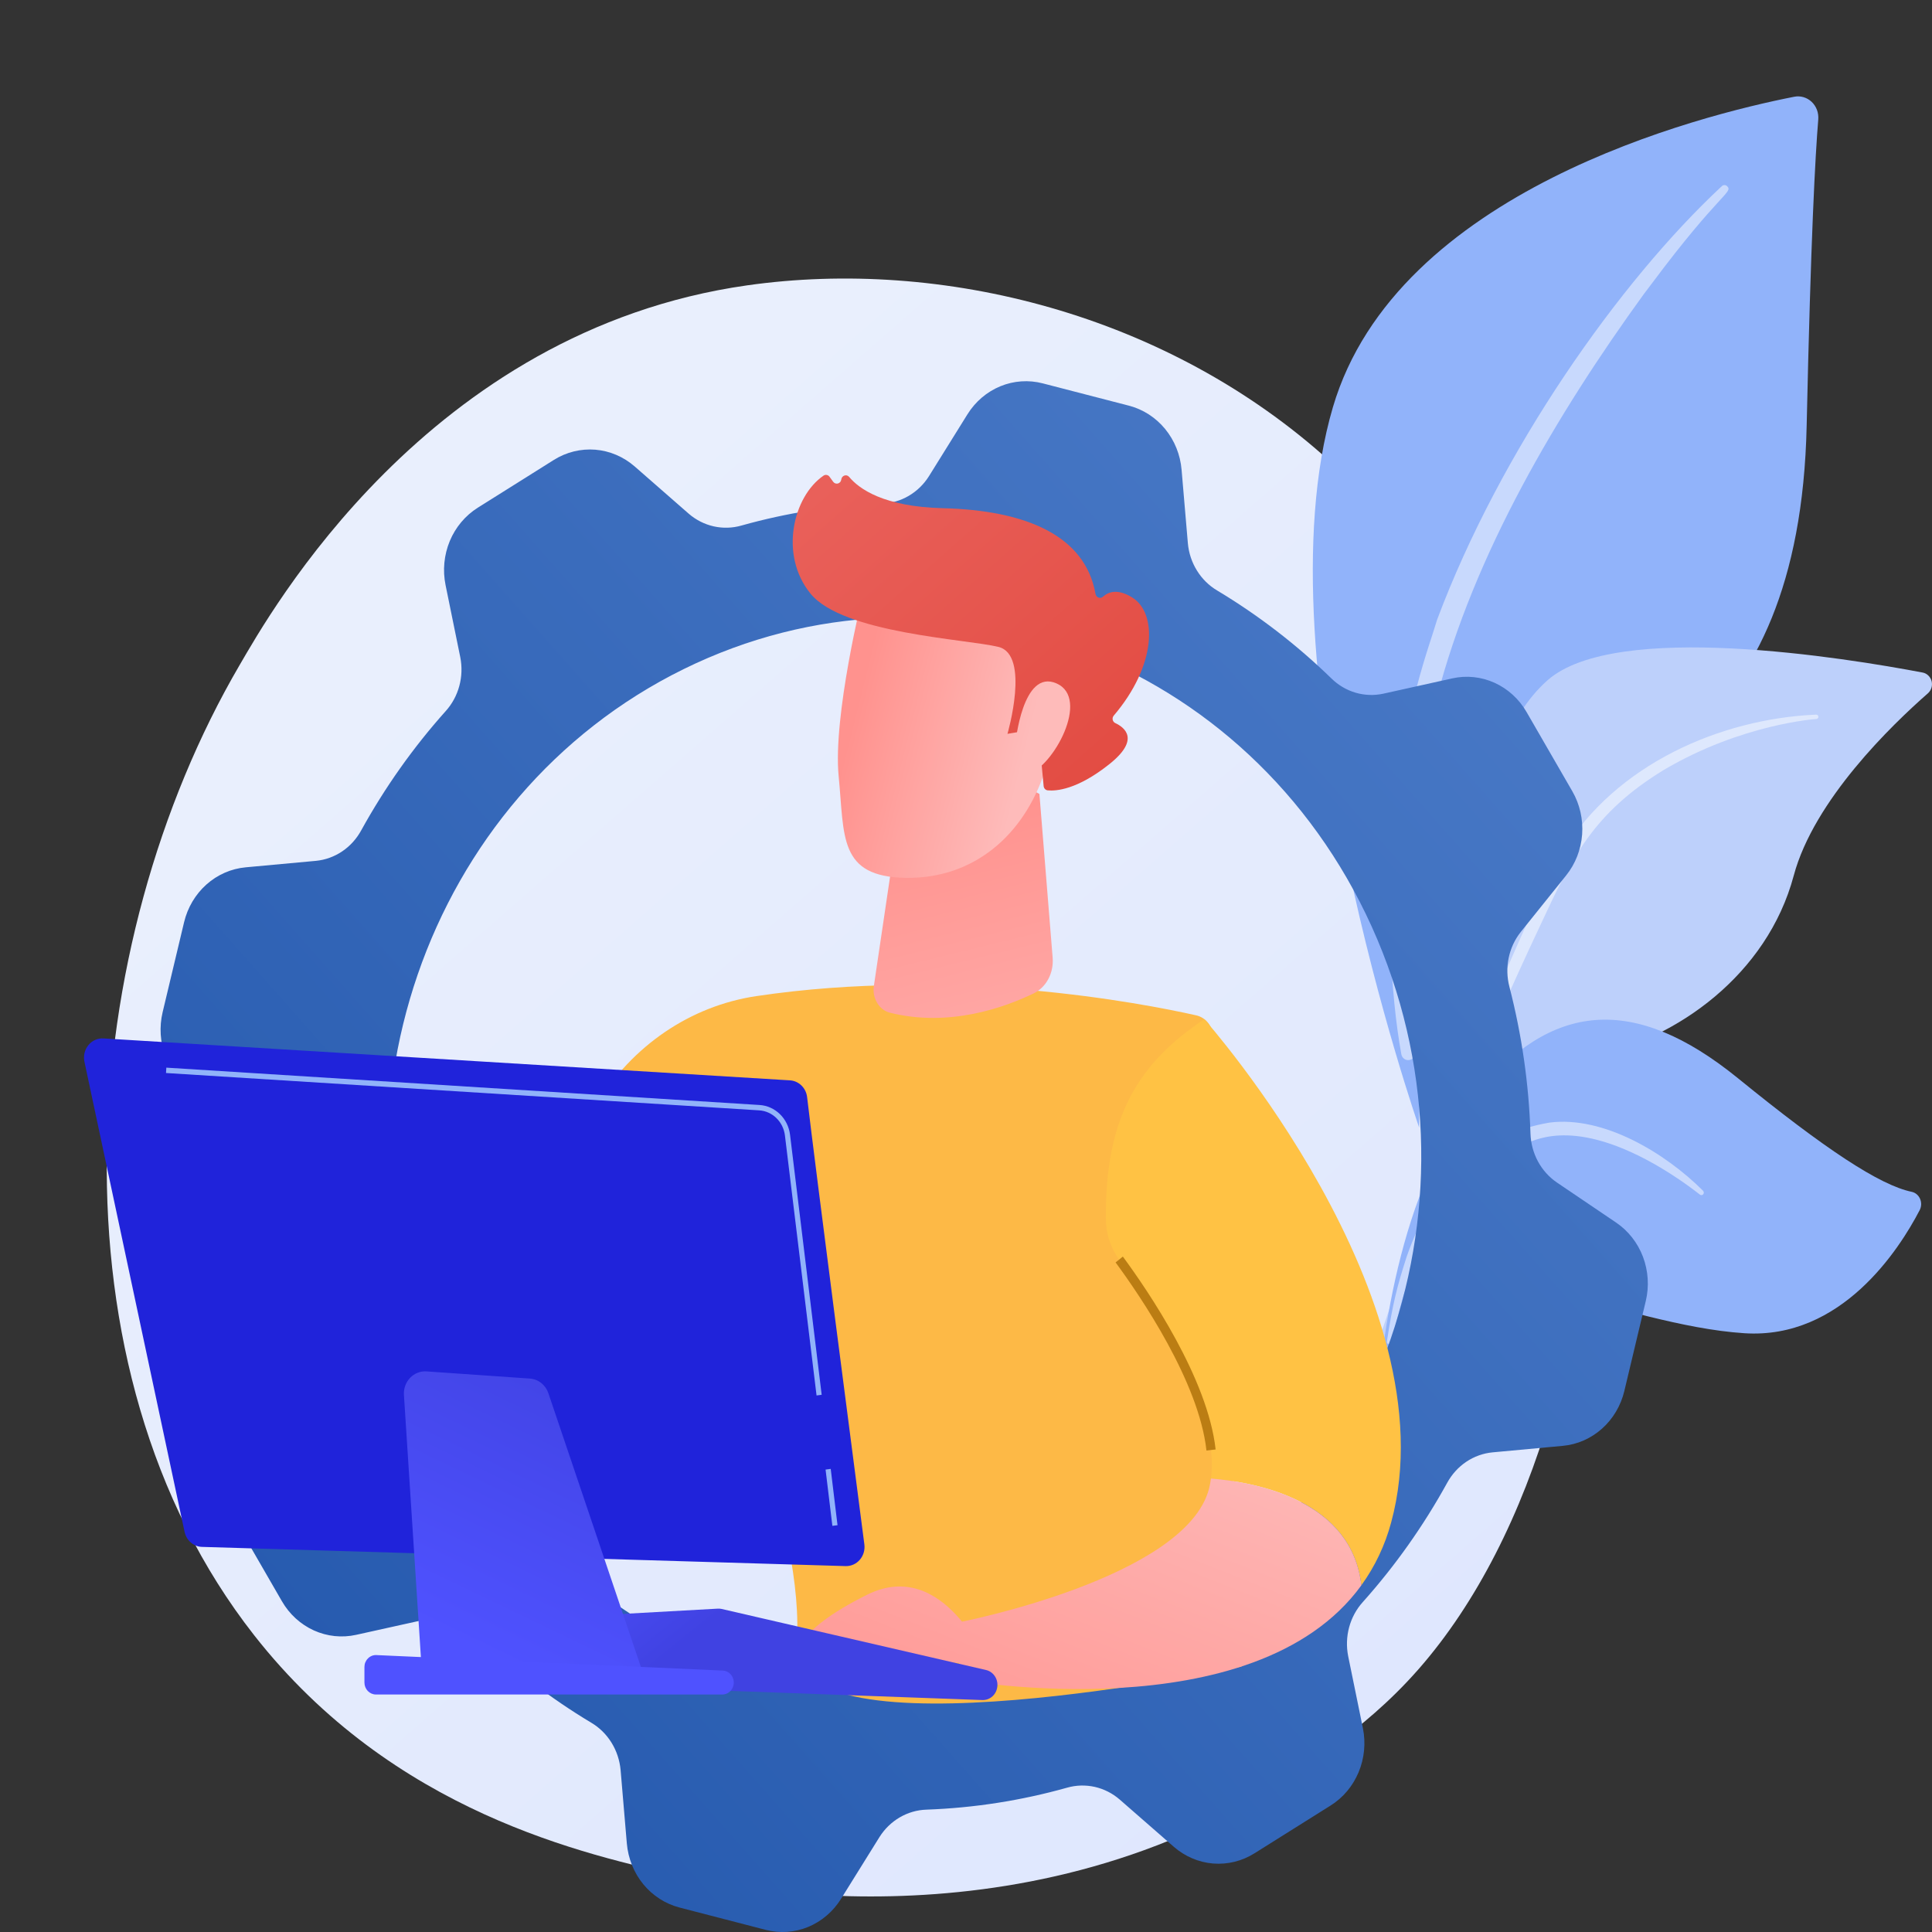
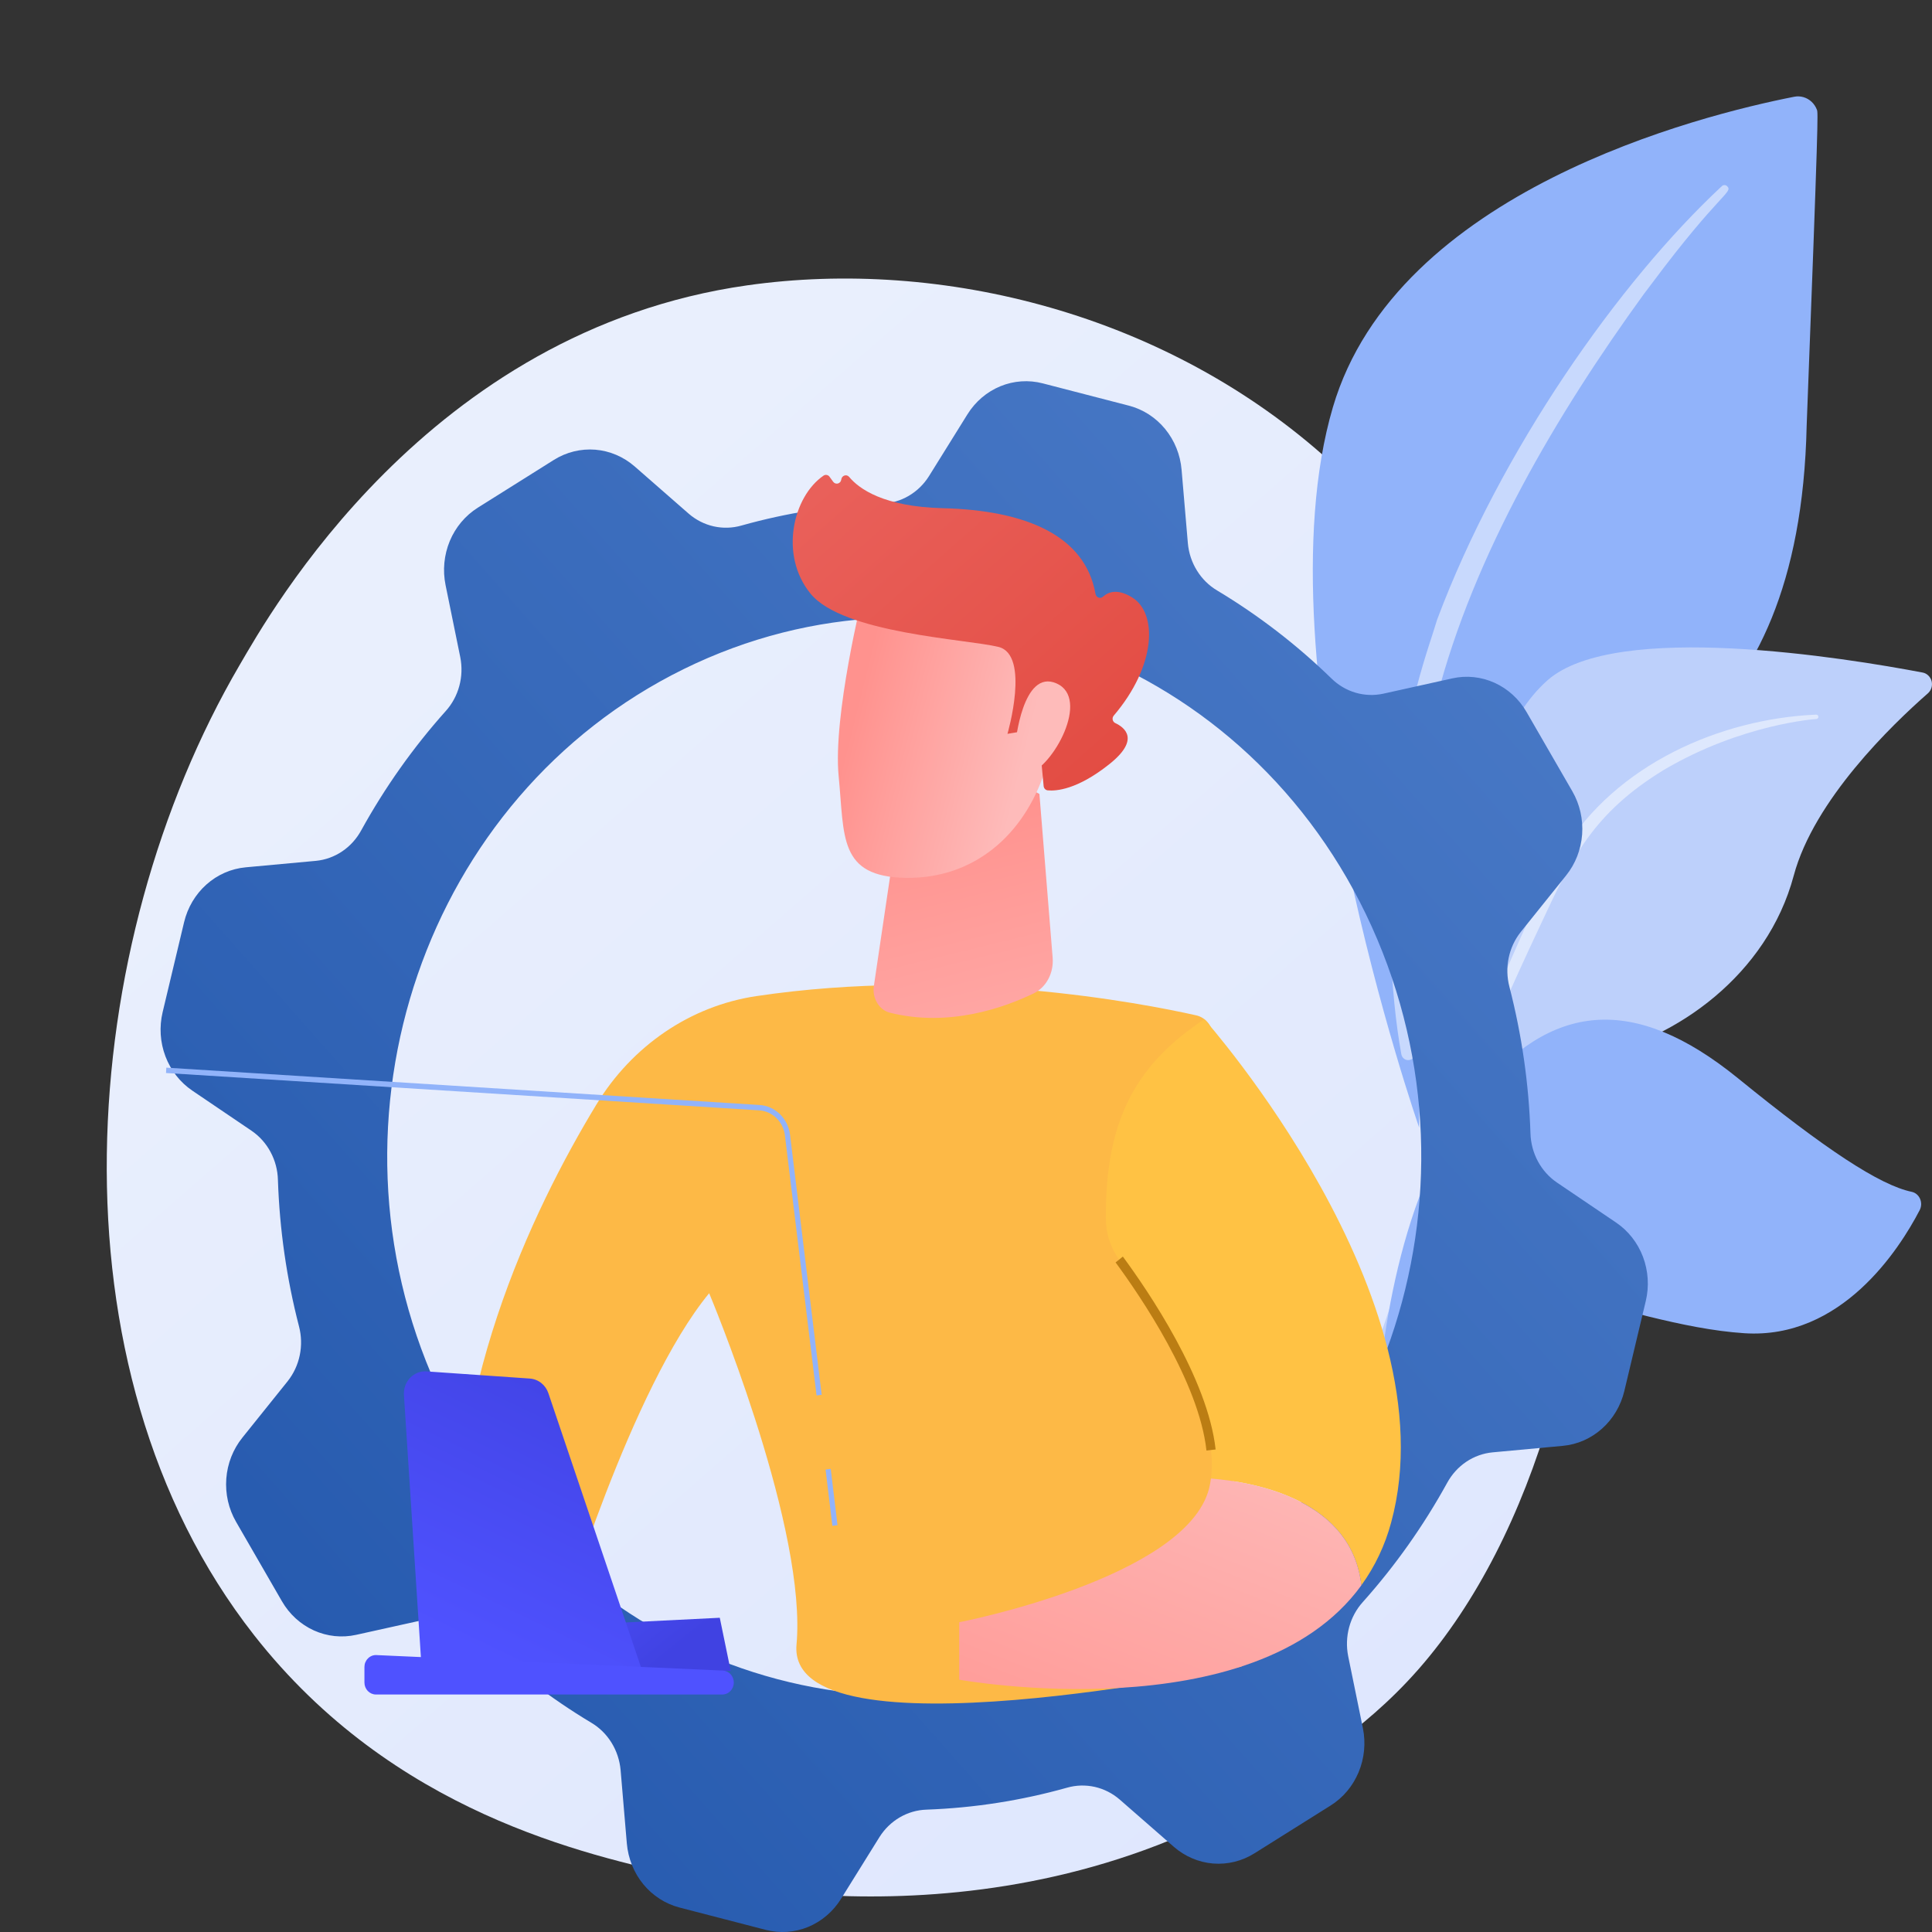
<svg xmlns="http://www.w3.org/2000/svg" width="54" height="54" viewBox="0 0 54 54" fill="none">
  <rect x="0" y="0" width="54" height="54" fill="#333333" stroke="none" />
  <g clip-path="url(#clip0_131_3915)">
    <path d="M39.656 46.646C38.804 47.618 37.998 48.246 37.361 48.742C29.877 54.569 21.02 52.871 19.137 52.456C16.358 51.843 10.985 50.658 7.101 45.702C1.224 38.203 2.139 26.388 6.697 18.589C7.531 17.163 11.936 9.245 20.887 7.975C26.305 7.207 32.62 8.757 37.194 12.914C46.794 21.642 46.111 39.272 39.656 46.646Z" fill="url(#paint0_linear_131_3915)" />
-     <path d="M39.667 31.52C39.667 31.52 39.524 25.267 42.286 23.594C45.049 21.92 50.3 20.874 50.497 11.895C50.612 6.638 50.738 4.34 50.821 3.338C50.828 3.247 50.816 3.155 50.784 3.07C50.752 2.985 50.702 2.909 50.637 2.847C50.572 2.786 50.494 2.741 50.41 2.716C50.325 2.691 50.236 2.687 50.15 2.704C47.534 3.218 39.036 5.333 37.255 11.381C35.143 18.551 39.667 31.52 39.667 31.52Z" fill="#91B3FA" />
+     <path d="M39.667 31.52C39.667 31.52 39.524 25.267 42.286 23.594C45.049 21.92 50.3 20.874 50.497 11.895C50.828 3.247 50.816 3.155 50.784 3.07C50.752 2.985 50.702 2.909 50.637 2.847C50.572 2.786 50.494 2.741 50.41 2.716C50.325 2.691 50.236 2.687 50.15 2.704C47.534 3.218 39.036 5.333 37.255 11.381C35.143 18.551 39.667 31.52 39.667 31.52Z" fill="#91B3FA" />
    <path opacity="0.5" d="M48.127 5.202C45.256 7.873 41.935 12.599 40.166 17.325C39.938 18.104 39.274 19.76 38.985 22.703C38.728 25.157 38.856 27.751 39.168 29.468C39.178 29.52 39.207 29.566 39.249 29.596C39.291 29.626 39.343 29.637 39.393 29.627C39.572 29.592 39.548 29.391 39.546 29.397C39.189 26.464 39.337 22.813 40.155 19.519C41.2 15.474 43.53 11.553 45.941 8.226L46.189 7.898C48.057 5.397 48.45 5.379 48.275 5.205C48.255 5.185 48.229 5.174 48.202 5.173C48.174 5.173 48.148 5.183 48.127 5.202Z" fill="white" />
    <path d="M35.08 44.761C34.668 44.971 38.976 39.322 40.325 30.451C40.961 26.27 40.97 21.032 43.254 19.014C45.154 17.334 51.622 18.395 53.739 18.798C53.798 18.809 53.853 18.838 53.897 18.881C53.941 18.923 53.973 18.978 53.989 19.038C54.004 19.099 54.003 19.163 53.985 19.223C53.967 19.283 53.933 19.336 53.887 19.377C52.872 20.266 50.701 22.362 50.135 24.475C49.389 27.26 46.85 29.031 44.577 29.51C42.304 29.99 41.04 30.455 39.932 34.245C38.825 38.035 36.249 44.163 35.08 44.761Z" fill="#BDD0FB" />
    <path opacity="0.5" d="M50.762 19.974C48.062 20.092 45.164 21.376 43.693 23.786L43.554 24.015C43.234 24.555 41.417 28.387 40.407 31.563C40.404 31.572 40.403 31.582 40.404 31.593C40.404 31.602 40.407 31.612 40.411 31.621C40.415 31.63 40.421 31.638 40.428 31.645C40.436 31.651 40.444 31.656 40.453 31.659C40.471 31.665 40.49 31.664 40.507 31.655C40.524 31.647 40.537 31.632 40.544 31.614C41.247 29.821 42.257 27.545 43.061 25.843C43.924 23.987 44.528 22.73 46.495 21.525C48.685 20.228 50.777 20.095 50.771 20.096C50.786 20.095 50.8 20.087 50.81 20.075C50.821 20.063 50.826 20.047 50.825 20.031C50.824 20.015 50.816 20 50.805 19.99C50.793 19.979 50.778 19.974 50.762 19.975V19.974Z" fill="white" />
    <path d="M36.927 45.504C36.682 45.639 38.302 42.731 38.427 40.169C38.551 37.608 39.105 33.236 41.224 30.62C43.342 28.005 45.662 27.766 48.585 30.144C51.021 32.125 52.54 33.125 53.43 33.311C53.651 33.357 53.763 33.617 53.656 33.823C53.085 34.921 51.469 37.442 48.755 37.264C45.294 37.038 41.1 34.692 39.822 36.649C38.544 38.606 38.708 39.701 38.668 40.628C38.629 41.556 38.543 44.615 36.927 45.504Z" fill="#91B3FA" />
-     <path opacity="0.5" d="M47.603 33.284C46.543 32.224 44.816 31.182 43.307 31.377C41.343 31.707 40.036 33.074 39.322 35.109C39.043 35.973 38.928 36.435 38.764 37.494C38.75 37.579 38.87 37.604 38.89 37.521C39.01 37.024 39.129 36.503 39.306 35.964C40.342 32.488 42.55 32.019 42.636 31.948C42.802 31.966 43.815 31.175 46.218 32.523C46.669 32.779 47.101 33.068 47.512 33.389L47.515 33.391C47.528 33.401 47.545 33.406 47.562 33.404C47.579 33.402 47.595 33.393 47.606 33.38C47.617 33.366 47.622 33.349 47.622 33.331C47.621 33.313 47.614 33.297 47.601 33.284H47.603Z" fill="white" />
    <path d="M6.599 42.537L7.879 44.754C8.088 45.117 8.401 45.402 8.773 45.571C9.145 45.739 9.558 45.782 9.955 45.694L11.883 45.267C12.14 45.211 12.406 45.22 12.658 45.294C12.911 45.368 13.142 45.505 13.333 45.693C14.305 46.637 15.376 47.462 16.527 48.151C16.756 48.287 16.949 48.477 17.092 48.708C17.234 48.938 17.321 49.2 17.346 49.473L17.52 51.522C17.556 51.944 17.717 52.343 17.98 52.665C18.244 52.986 18.598 53.214 18.992 53.316L21.401 53.94C21.795 54.042 22.209 54.014 22.587 53.859C22.964 53.703 23.285 53.429 23.506 53.075L24.58 51.349C24.724 51.119 24.919 50.93 25.148 50.796C25.378 50.662 25.634 50.588 25.897 50.58C27.224 50.532 28.541 50.327 29.823 49.967C30.076 49.894 30.342 49.887 30.599 49.944C30.855 50.002 31.095 50.123 31.296 50.298L32.808 51.618C33.119 51.889 33.503 52.053 33.908 52.086C34.312 52.118 34.717 52.019 35.064 51.8L37.191 50.465C37.539 50.247 37.812 49.922 37.974 49.533C38.136 49.145 38.177 48.715 38.093 48.301L37.682 46.291C37.629 46.023 37.638 45.745 37.709 45.482C37.78 45.219 37.911 44.977 38.091 44.778C38.996 43.765 39.787 42.648 40.448 41.447C40.578 41.209 40.761 41.007 40.981 40.858C41.202 40.71 41.454 40.619 41.716 40.594L43.681 40.412C44.085 40.375 44.468 40.207 44.776 39.932C45.085 39.657 45.303 39.288 45.401 38.878L46 36.365C46.098 35.955 46.07 35.523 45.922 35.129C45.773 34.736 45.51 34.4 45.169 34.17L43.514 33.05C43.294 32.9 43.113 32.697 42.984 32.458C42.856 32.218 42.785 31.951 42.777 31.677C42.732 30.293 42.534 28.92 42.189 27.583C42.12 27.319 42.112 27.042 42.168 26.774C42.223 26.507 42.339 26.258 42.507 26.047L43.772 24.471C44.033 24.147 44.19 23.746 44.221 23.324C44.252 22.902 44.157 22.481 43.948 22.118L42.667 19.9C42.458 19.538 42.146 19.253 41.773 19.084C41.401 18.916 40.988 18.872 40.592 18.961L38.663 19.389C38.407 19.444 38.141 19.435 37.888 19.361C37.636 19.287 37.404 19.15 37.213 18.962C36.242 18.018 35.17 17.194 34.019 16.504C33.791 16.368 33.597 16.178 33.455 15.947C33.312 15.717 33.225 15.455 33.201 15.182L33.026 13.133C32.991 12.711 32.83 12.312 32.566 11.99C32.302 11.669 31.949 11.441 31.555 11.339L29.145 10.715C28.752 10.613 28.337 10.641 27.96 10.796C27.582 10.952 27.261 11.226 27.04 11.581L25.966 13.307C25.822 13.537 25.627 13.726 25.398 13.86C25.169 13.994 24.912 14.068 24.649 14.076C23.323 14.123 22.005 14.329 20.724 14.689C20.471 14.762 20.204 14.769 19.948 14.712C19.692 14.654 19.452 14.533 19.25 14.358L17.739 13.037C17.428 12.766 17.043 12.602 16.639 12.569C16.234 12.537 15.83 12.636 15.482 12.854L13.355 14.19C13.008 14.408 12.734 14.733 12.572 15.121C12.411 15.51 12.369 15.941 12.454 16.355L12.864 18.365C12.918 18.633 12.909 18.91 12.838 19.173C12.767 19.437 12.636 19.678 12.456 19.877C11.55 20.89 10.759 22.007 10.097 23.207C9.967 23.446 9.784 23.648 9.564 23.796C9.343 23.945 9.091 24.036 8.83 24.061L6.865 24.242C6.461 24.28 6.078 24.447 5.769 24.723C5.461 24.998 5.243 25.366 5.145 25.777L4.546 28.289C4.448 28.7 4.475 29.132 4.624 29.525C4.773 29.919 5.036 30.254 5.376 30.484L7.031 31.605C7.251 31.755 7.433 31.958 7.561 32.197C7.69 32.436 7.761 32.704 7.768 32.978C7.814 34.361 8.011 35.734 8.357 37.071C8.426 37.335 8.434 37.612 8.378 37.88C8.323 38.147 8.206 38.397 8.039 38.607L6.774 40.183C6.513 40.508 6.356 40.909 6.325 41.331C6.294 41.753 6.389 42.174 6.599 42.537ZM12.207 38.757C8.803 31.231 11.891 22.253 19.108 18.702C26.326 15.152 34.935 18.375 38.34 25.899C41.745 33.423 38.654 42.402 31.438 45.953C24.222 49.503 15.611 46.281 12.207 38.756V38.757Z" fill="url(#paint1_linear_131_3915)" />
    <path d="M33.433 28.379C31.892 28.033 26.638 27.021 21.137 27.842C19.294 28.117 17.663 29.234 16.668 30.874C14.876 33.831 12.342 39.101 12.878 44.597L15.69 45.322C15.69 45.322 17.634 38.8 19.821 36.146C19.821 36.146 22.412 42.304 22.281 45.685C22.277 45.782 22.272 45.874 22.263 45.965C21.965 49.273 34.699 46.582 34.699 46.582L33.906 28.961C33.9 28.823 33.85 28.691 33.764 28.586C33.679 28.48 33.562 28.408 33.433 28.379Z" fill="url(#paint2_linear_131_3915)" />
    <path d="M29.052 22.191L29.422 26.769C29.456 27.195 29.245 27.593 28.895 27.764C28.087 28.156 26.535 28.72 24.876 28.306C24.572 28.231 24.374 27.9 24.424 27.562L25.5 20.306L29.052 22.191Z" fill="url(#paint3_linear_131_3915)" />
    <path d="M24.111 16.642C24.111 16.642 23.275 20.025 23.441 21.7C23.606 23.374 23.428 24.509 25.32 24.536C27.212 24.564 28.616 23.349 29.203 21.556C29.203 21.556 30.129 18.789 29.674 17.795C29.218 16.802 24.111 16.642 24.111 16.642Z" fill="url(#paint4_linear_131_3915)" />
    <path d="M28.392 20.472L28.159 20.511C28.159 20.511 28.804 18.3 27.906 18.081C27.009 17.861 23.563 17.707 22.654 16.592C21.777 15.518 22.161 13.877 23.021 13.292C23.048 13.275 23.08 13.269 23.11 13.276C23.141 13.282 23.169 13.3 23.187 13.327L23.287 13.465C23.302 13.486 23.323 13.502 23.347 13.511C23.371 13.519 23.397 13.52 23.421 13.514C23.445 13.507 23.467 13.492 23.484 13.473C23.5 13.453 23.511 13.428 23.514 13.402C23.527 13.29 23.662 13.244 23.733 13.329C24.01 13.662 24.698 14.162 26.346 14.204C28.684 14.262 30.333 14.971 30.62 16.602C30.625 16.625 30.634 16.646 30.649 16.664C30.664 16.682 30.683 16.696 30.704 16.703C30.726 16.711 30.749 16.713 30.771 16.708C30.793 16.703 30.814 16.692 30.831 16.676C30.982 16.541 31.242 16.447 31.649 16.702C32.357 17.145 32.319 18.605 31.131 20C31.118 20.015 31.108 20.033 31.102 20.053C31.097 20.072 31.096 20.093 31.099 20.113C31.103 20.134 31.111 20.153 31.123 20.169C31.135 20.186 31.151 20.199 31.168 20.208C31.442 20.335 31.873 20.674 30.997 21.366C30.102 22.076 29.513 22.113 29.285 22.091C29.256 22.088 29.228 22.075 29.207 22.053C29.186 22.031 29.173 22.002 29.17 21.972L29.034 20.506C29.032 20.488 29.027 20.471 29.018 20.455C29.01 20.439 28.999 20.425 28.985 20.414C28.971 20.403 28.956 20.395 28.939 20.391C28.922 20.386 28.905 20.386 28.887 20.388L28.392 20.472Z" fill="url(#paint5_linear_131_3915)" />
    <path d="M28.381 20.785C28.381 20.785 28.576 18.68 29.531 19.102C30.486 19.524 29.427 21.441 28.74 21.633L28.381 20.785Z" fill="url(#paint6_linear_131_3915)" />
    <path d="M33.846 41.325C34.121 39.304 32.113 36.331 31.282 35.204C31.044 34.882 30.913 34.487 30.909 34.08C30.884 31.217 31.815 29.721 33.661 28.486C33.661 28.486 40.59 36.288 38.883 42.554C38.713 43.188 38.431 43.784 38.05 44.31C37.782 41.949 35.165 41.434 33.846 41.325Z" fill="url(#paint7_linear_131_3915)" />
    <path d="M33.721 40.543L33.977 40.513C33.76 38.53 32.092 36.083 31.384 35.122L31.181 35.285C31.875 36.228 33.512 38.627 33.721 40.543Z" fill="#BB7D13" />
    <path d="M33.794 41.605C33.817 41.513 33.834 41.42 33.846 41.325C35.165 41.434 37.782 41.949 38.051 44.31C35.059 48.437 26.811 46.948 26.811 46.948V45.342C26.811 45.342 33.145 44.115 33.794 41.605Z" fill="url(#paint8_linear_131_3915)" />
-     <path d="M27.604 46.505C27.604 46.505 26.386 43.508 24.241 44.571C22.095 45.634 22.263 46.329 22.263 46.329L27.604 46.505Z" fill="url(#paint9_linear_131_3915)" />
-     <path d="M27.877 47.126C27.869 47.235 27.821 47.337 27.743 47.41C27.664 47.483 27.562 47.521 27.457 47.517L16.338 47.112C16.253 47.109 16.172 47.079 16.105 47.026C16.038 46.972 15.988 46.898 15.963 46.815L15.641 45.738C15.622 45.676 15.617 45.61 15.627 45.546C15.636 45.482 15.659 45.421 15.695 45.368C15.73 45.315 15.777 45.271 15.831 45.239C15.885 45.208 15.946 45.19 16.008 45.187L20.063 44.962C20.099 44.96 20.136 44.963 20.172 44.971L27.559 46.677C27.656 46.699 27.741 46.757 27.799 46.84C27.858 46.922 27.885 47.024 27.877 47.126Z" fill="url(#paint10_linear_131_3915)" />
    <path d="M20.424 46.703L20.118 45.217L15.953 45.424L16.227 46.657L20.424 46.703Z" fill="url(#paint11_linear_131_3915)" />
-     <path d="M22.559 30.666C22.795 32.674 23.855 40.834 24.159 43.166C24.169 43.243 24.163 43.321 24.141 43.396C24.119 43.47 24.082 43.538 24.032 43.596C23.982 43.654 23.92 43.7 23.852 43.73C23.783 43.761 23.709 43.775 23.635 43.773L5.646 43.236C5.531 43.233 5.421 43.189 5.333 43.113C5.245 43.037 5.184 42.933 5.159 42.816L2.36 29.675C2.343 29.594 2.344 29.51 2.363 29.43C2.382 29.349 2.419 29.275 2.471 29.212C2.522 29.148 2.587 29.099 2.66 29.066C2.733 29.034 2.813 29.019 2.892 29.024L22.079 30.196C22.199 30.203 22.313 30.254 22.401 30.34C22.489 30.426 22.545 30.541 22.559 30.666Z" fill="#2023DA" />
    <path d="M15.328 38.942L17.987 46.811L11.805 46.948L11.29 38.99C11.284 38.902 11.297 38.813 11.327 38.731C11.356 38.648 11.403 38.573 11.462 38.511C11.522 38.449 11.594 38.4 11.673 38.369C11.752 38.338 11.837 38.325 11.921 38.331L14.808 38.531C14.924 38.539 15.035 38.582 15.128 38.655C15.22 38.728 15.29 38.828 15.328 38.942Z" fill="url(#paint12_linear_131_3915)" />
    <path d="M20.493 46.922C20.509 46.973 20.513 47.026 20.506 47.078C20.498 47.131 20.478 47.18 20.448 47.223C20.419 47.266 20.379 47.301 20.334 47.325C20.289 47.349 20.239 47.362 20.188 47.362H10.507C10.422 47.362 10.34 47.326 10.28 47.264C10.22 47.201 10.186 47.116 10.186 47.027V46.594C10.186 46.549 10.194 46.505 10.211 46.463C10.229 46.421 10.253 46.384 10.285 46.353C10.316 46.321 10.353 46.297 10.393 46.281C10.434 46.265 10.477 46.258 10.521 46.26L20.202 46.693C20.267 46.696 20.33 46.719 20.382 46.76C20.434 46.801 20.473 46.858 20.493 46.922Z" fill="url(#paint13_linear_131_3915)" />
    <path d="M22.823 39.004L22.966 38.985L22.082 31.717C22.055 31.497 21.955 31.293 21.8 31.141C21.644 30.989 21.442 30.898 21.23 30.885L4.649 29.841L4.64 29.991L21.221 31.035C21.4 31.046 21.57 31.123 21.701 31.251C21.832 31.379 21.916 31.55 21.939 31.736L22.823 39.004Z" fill="#91B3FA" />
    <path d="M23.219 41.056L23.075 41.075L23.265 42.648L23.409 42.63L23.219 41.056Z" fill="#91B3FA" />
  </g>
  <defs>
    <linearGradient id="paint0_linear_131_3915" x1="49.858" y1="66.353" x2="9.044" y2="19.64" gradientUnits="userSpaceOnUse">
      <stop stop-color="#DAE3FE" />
      <stop offset="1" stop-color="#E9EFFD" />
    </linearGradient>
    <linearGradient id="paint1_linear_131_3915" x1="43.83" y1="14.455" x2="-9.83" y2="61.986" gradientUnits="userSpaceOnUse">
      <stop stop-color="#4A7AC7" />
      <stop offset="1" stop-color="#154BA3" />
    </linearGradient>
    <linearGradient id="paint2_linear_131_3915" x1="-314.48" y1="404.679" x2="-298.241" y2="388.607" gradientUnits="userSpaceOnUse">
      <stop stop-color="#FEEF06" />
      <stop offset="1" stop-color="#FDB946" />
    </linearGradient>
    <linearGradient id="paint3_linear_131_3915" x1="28.836" y1="34.246" x2="26.024" y2="22.816" gradientUnits="userSpaceOnUse">
      <stop stop-color="#FEBBBA" />
      <stop offset="1" stop-color="#FF928E" />
    </linearGradient>
    <linearGradient id="paint4_linear_131_3915" x1="28.603" y1="21.298" x2="23.843" y2="20.111" gradientUnits="userSpaceOnUse">
      <stop stop-color="#FEBBBA" />
      <stop offset="1" stop-color="#FF928E" />
    </linearGradient>
    <linearGradient id="paint5_linear_131_3915" x1="32.882" y1="23.652" x2="23.552" y2="13.109" gradientUnits="userSpaceOnUse">
      <stop stop-color="#E1473D" />
      <stop offset="1" stop-color="#E9605A" />
    </linearGradient>
    <linearGradient id="paint6_linear_131_3915" x1="28.872" y1="20.218" x2="24.112" y2="19.032" gradientUnits="userSpaceOnUse">
      <stop stop-color="#FEBBBA" />
      <stop offset="1" stop-color="#FF928E" />
    </linearGradient>
    <linearGradient id="paint7_linear_131_3915" x1="-297.485" y1="394.95" x2="-281.853" y2="379.479" gradientUnits="userSpaceOnUse">
      <stop stop-color="#FEEF06" />
      <stop offset="1" stop-color="#FFC244" />
    </linearGradient>
    <linearGradient id="paint8_linear_131_3915" x1="34.551" y1="39.007" x2="29.295" y2="52.273" gradientUnits="userSpaceOnUse">
      <stop stop-color="#FEBBBA" />
      <stop offset="1" stop-color="#FF928E" />
    </linearGradient>
    <linearGradient id="paint9_linear_131_3915" x1="28.487" y1="36.605" x2="23.231" y2="49.87" gradientUnits="userSpaceOnUse">
      <stop stop-color="#FEBBBA" />
      <stop offset="1" stop-color="#FF928E" />
    </linearGradient>
    <linearGradient id="paint10_linear_131_3915" x1="17.879" y1="41.475" x2="20.542" y2="44.764" gradientUnits="userSpaceOnUse">
      <stop stop-color="#4F52FF" />
      <stop offset="1" stop-color="#4042E2" />
    </linearGradient>
    <linearGradient id="paint11_linear_131_3915" x1="15.99" y1="43.005" x2="18.652" y2="46.294" gradientUnits="userSpaceOnUse">
      <stop stop-color="#4F52FF" />
      <stop offset="1" stop-color="#4042E2" />
    </linearGradient>
    <linearGradient id="paint12_linear_131_3915" x1="13.188" y1="46.087" x2="17.212" y2="37.725" gradientUnits="userSpaceOnUse">
      <stop stop-color="#4F52FF" />
      <stop offset="1" stop-color="#4042E2" />
    </linearGradient>
    <linearGradient id="paint13_linear_131_3915" x1="15.614" y1="45.169" x2="19.011" y2="25.884" gradientUnits="userSpaceOnUse">
      <stop stop-color="#4F52FF" />
      <stop offset="1" stop-color="#4042E2" />
    </linearGradient>
    <clipPath id="clip0_131_3915">
      <rect width="54" height="54" fill="white" />
    </clipPath>
  </defs>
</svg>